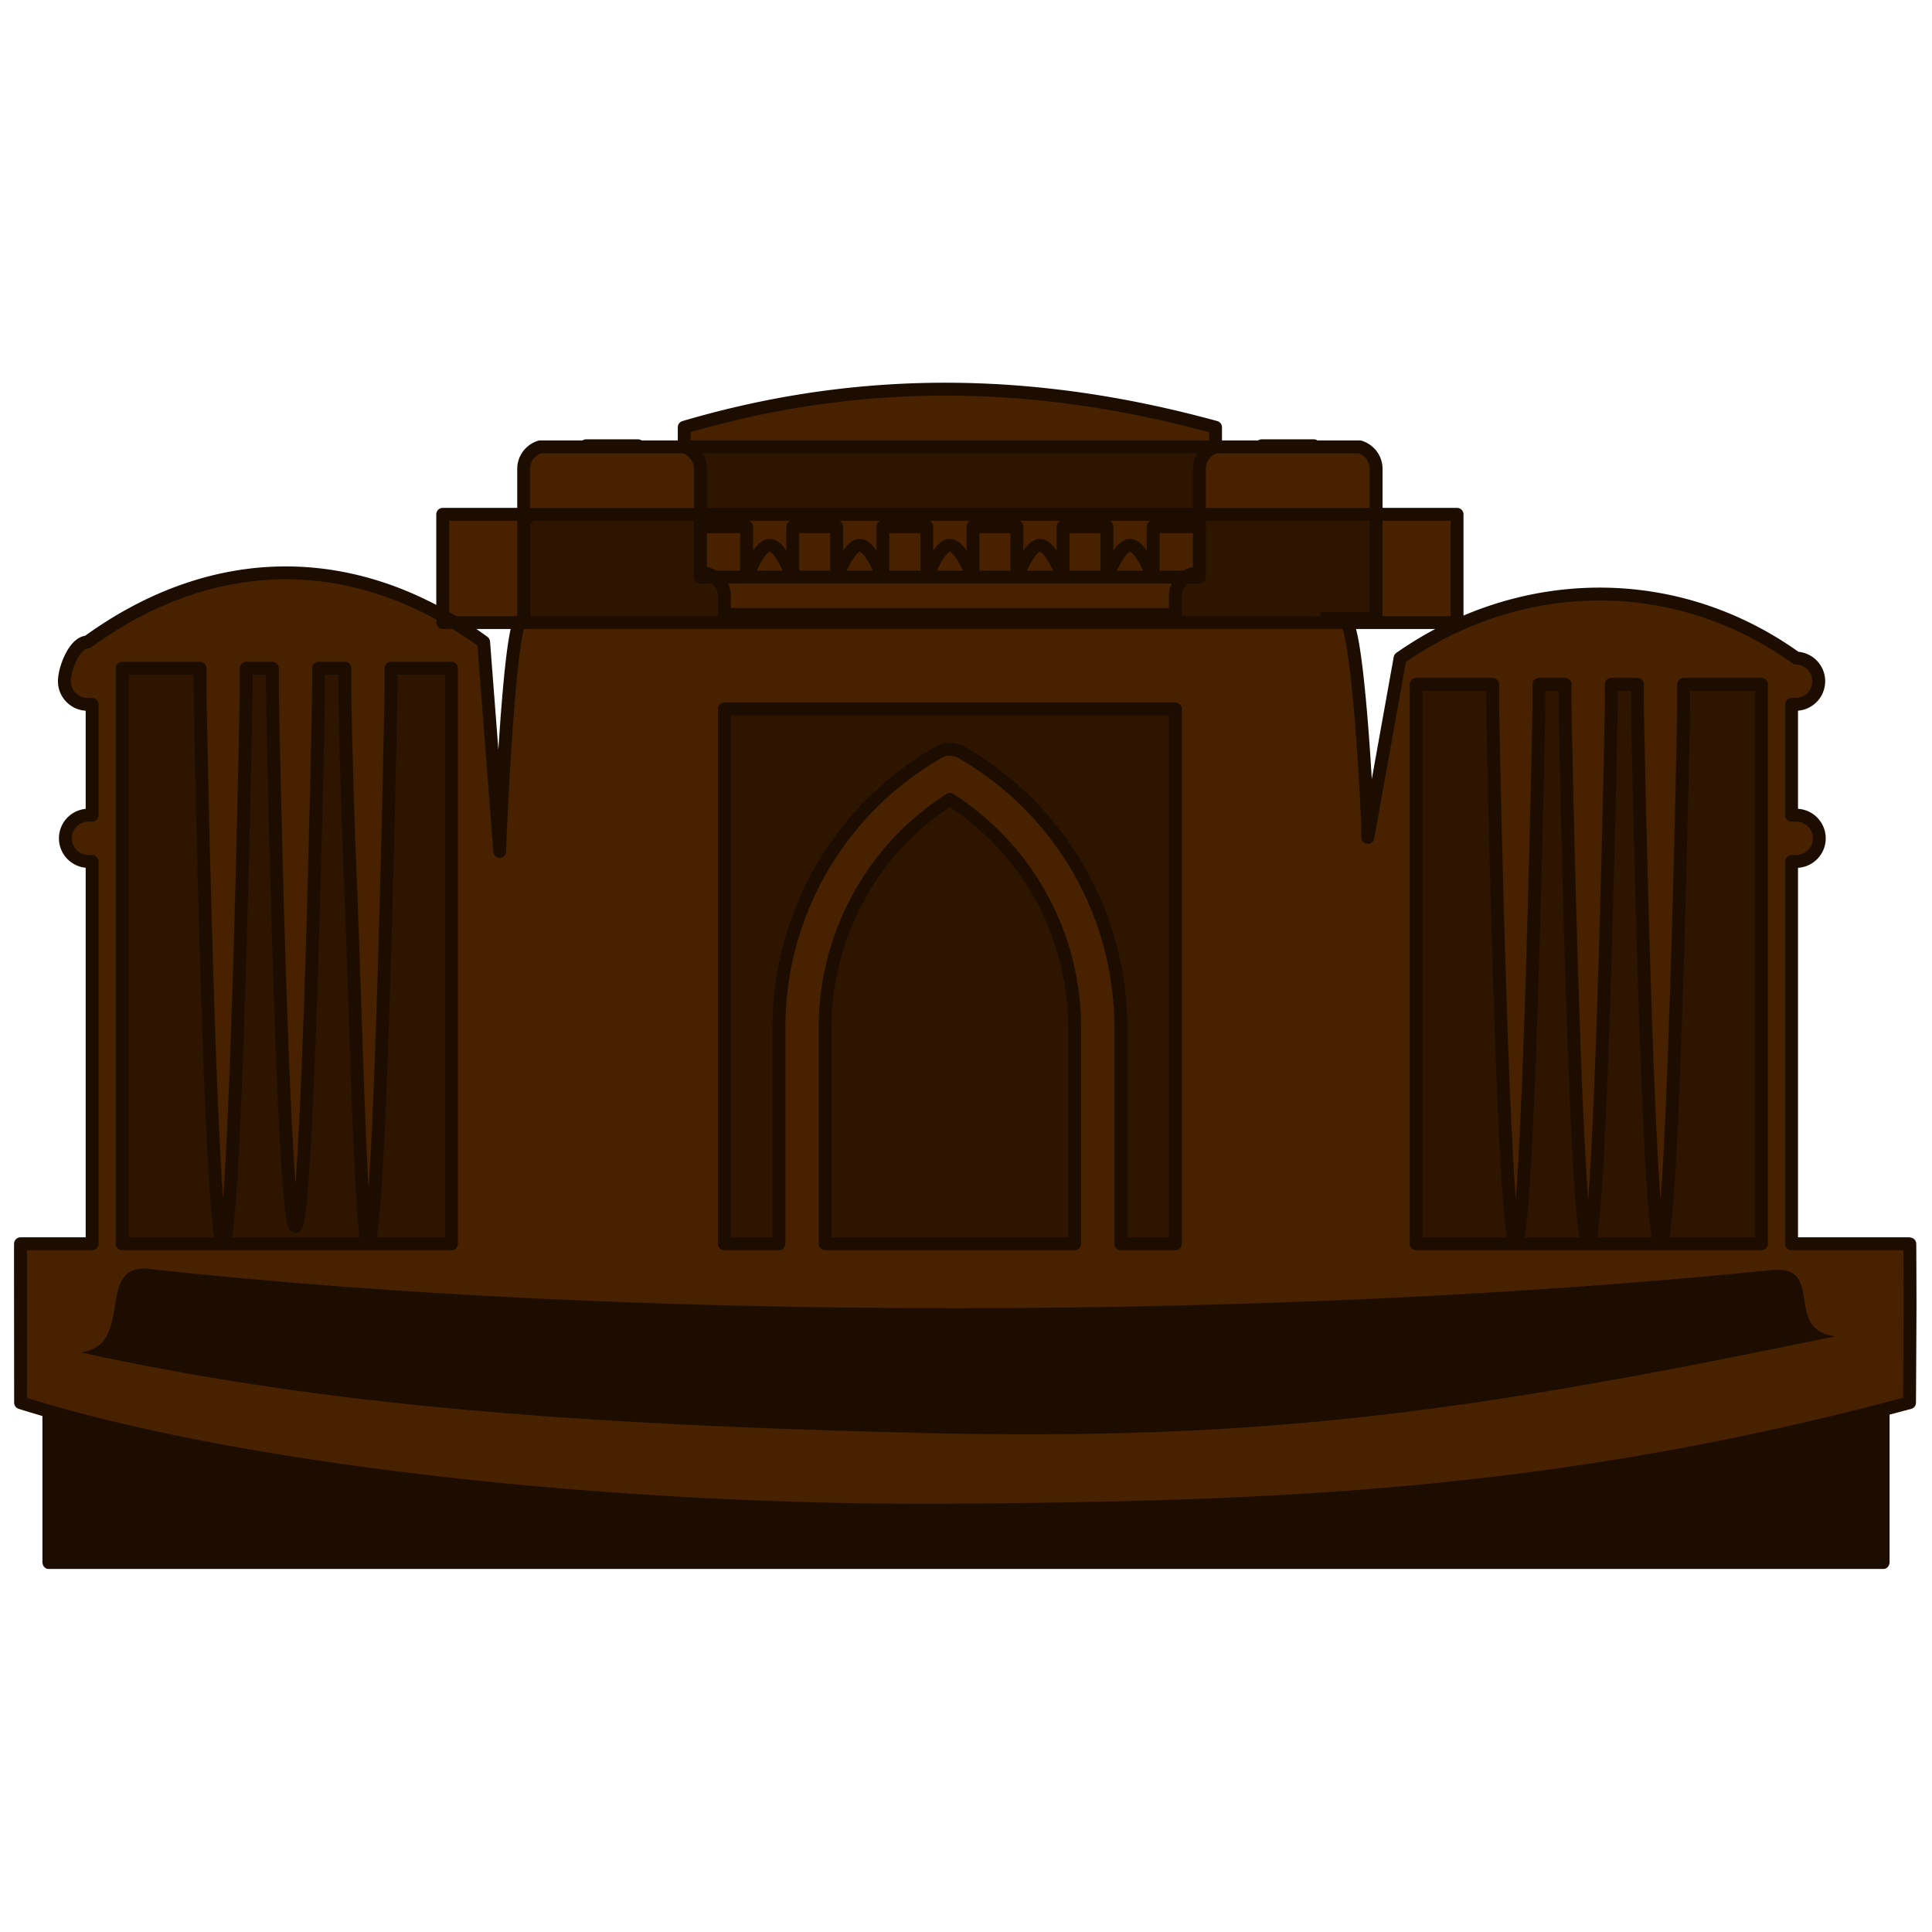
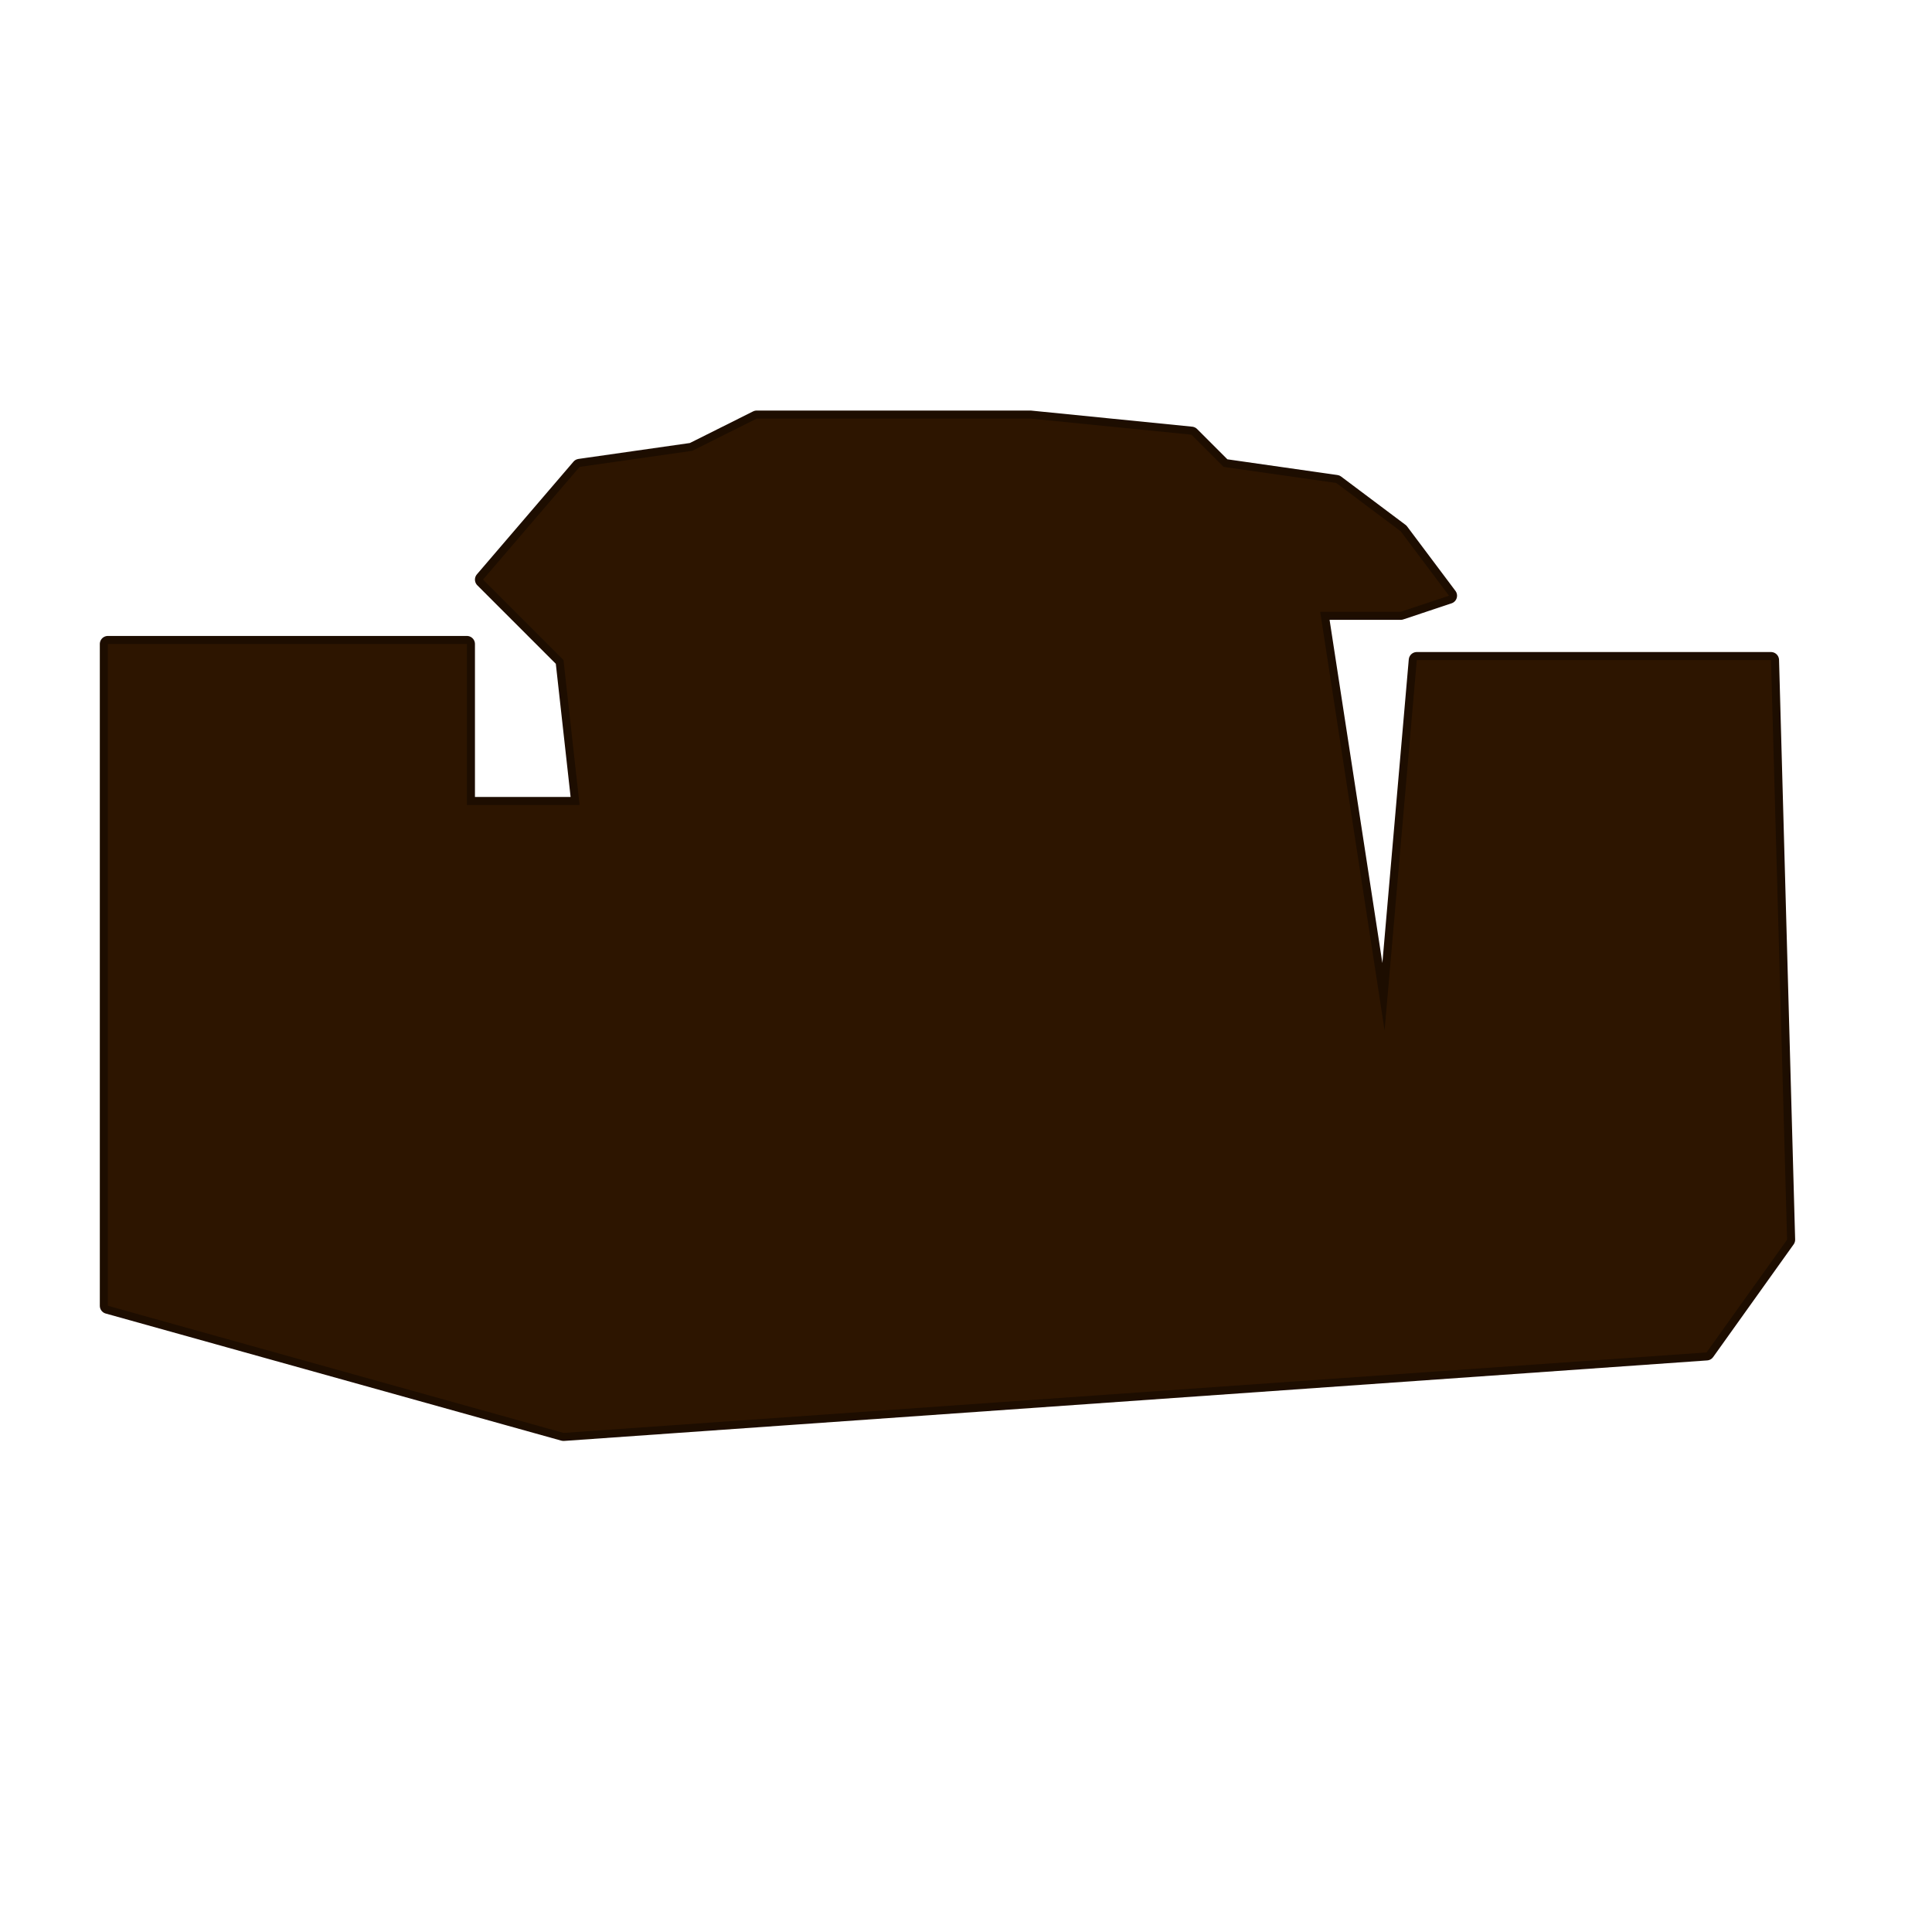
<svg xmlns="http://www.w3.org/2000/svg" fill-rule="evenodd" stroke-linecap="square" stroke-linejoin="round" stroke-miterlimit="2.5" clip-rule="evenodd" viewBox="0 0 120 120">
  <g>
-     <path fill="none" stroke="#1d0d00" stroke-width=".73" d="M3 86h114v11H3z" transform="matrix(1 0 0 1.182 0 -17.636)" />
-     <path fill="#1d0d00" d="M3 84h114v13H3z" />
-   </g>
+     </g>
  <g>
    <path fill="none" stroke="#1d0d00" d="M6.7 81.104V40H29v10h7l-1-9-5-5 6-7 7-1 4-2h17l10 1 2 2 7 1 4 3 3 4-3 1h-5l4 26 2-23h22l1 36-5 7-71 5z" />
    <path fill="#2d1500" d="M6.7 81.104V40H29v10h7l-1-9-5-5 6-7 7-1 4-2h17l10 1 2 2 7 1 4 3 3 4-3 1h-5l4 26 2-23h22l1 36-5 7-71 5z" />
  </g>
-   <path d="M1.111 73.895h-23.832V35.286h5.282v1.382c0 .88.714 37.149 1.595 37.149s1.594-36.269 1.594-37.149v-1.382h1.807v1.382c0 .88.714 37.149 1.594 37.149.881 0 1.595-36.269 1.595-37.149v-1.382h1.806v1.382c0 .88.714 37.149 1.595 37.149s1.594-36.269 1.594-37.149v-1.382h5.37zm-8.559 0h-1.806l-3.189.001h-1.804zm-25.929-55.073h3.588zm13.479 12.201h-70.001v-7.468h70.001zm-16.667-12.12a1.587 1.587 0 0 0-1.117 1.513v7.468h-34.435v-7.468c0-.712-.469-1.309-1.115-1.513v-1.356c12.915-3.808 25.025-3.192 36.667 0zm-1.117 8.692h-.06c-.881 0-1.594.714-1.594 1.594v1.276h-31.126v-1.276c0-.88-.713-1.594-1.594-1.594h-.061v-3.188h3.189v3.028c0 .881.712-1.739 1.594-1.739.88 0 1.594 2.62 1.594 1.739v-3.028h3.029v3.028c0 .881.714-1.739 1.595-1.739.879 0 1.594 2.62 1.594 1.739v-3.028h3.029v3.028c0 .881.713-1.739 1.594-1.739s1.593 2.62 1.593 1.739v-3.028h3.031v3.028c0 .881.713-1.739 1.592-1.739.882 0 1.596 2.62 1.596 1.739v-3.028h3.028v3.028c0 .881.714-1.739 1.595-1.739.88 0 1.594 2.62 1.594 1.739v-3.028h3.188zm-1.654 46.3h-3.768V58.937a21.877 21.877 0 0 0-11.005-18.958 1.598 1.598 0 0 0-1.581 0 21.88 21.88 0 0 0-11.007 18.958v14.958h-3.765V36.986h31.126zm-6.956 0h-17.215V58.937a18.681 18.681 0 0 1 8.608-15.71 18.68 18.68 0 0 1 8.607 15.71zm-33.715-55.073h3.587zm-9.292 55.073h-22.72v-39.72h5.369v1.382c0 .88.713 38.26 1.594 38.26.88 0 1.595-37.38 1.595-38.26v-1.382h1.806v1.382c0 .88.714 37.149 1.595 37.149.88 0 1.593-36.269 1.593-37.149v-1.382h1.808v1.382c0 .397.145 7.728.385 13.218.292 6.683.725 25.042 1.209 25.042.881 0 1.595-37.38 1.595-38.26v-1.382h4.171zm-7.361 0h-1.807l-3.188.001h-1.806zM3.505 47.508c.881 0 1.596-.715 1.596-1.593 0-.881-.715-1.596-1.596-1.596h-.317v-7.652h.32a1.595 1.595 0 0 0 0-3.189c-8.458-6.077-19.191-5.71-27.339 0l-2.222 12.377c0-1.991-.714-14.928-1.595-14.928h2.163V20.415c0-.713-.471-1.309-1.116-1.513h-56.595c-.645.204-1.116.8-1.116 1.513v10.512h-.061c-.88-1.111-1.593 15.004-1.593 15.884l-1.111-14.444c-8.742-6.375-18.595-6.351-27.337 0-.881 0-1.595 1.826-1.595 2.705 0 .881.714 1.595 1.595 1.595h.319v7.652h-.319a1.596 1.596 0 0 0 0 3.189h.319v26.387h-4.943c-.007.007.006 10.958.006 10.967 15.545 4.887 41.691 7.585 64.465 7.415 22.598-.169 41.79-.939 65.895-7.416.005 0 .037-6.704.037-6.704s-.01-4.262-.018-4.262H3.188V47.508z" style="fill:#482100;fill-rule:nonzero;stroke:#1d0d00;stroke-width:.89;stroke-linecap:butt;stroke-miterlimit:2" transform="matrix(.9 0 0 .9 108.408 10.747)" />
-   <path fill="#1d0d00" d="M5 84c3.433-.428.852-5.556 4.258-5.184 30.125 3.29 69.95 3.19 100.803.07 3.347-.338.66 3.73 3.939 4.114-22.47 4.647-35.156 6.535-57 6-23.825-.584-38.123-1.986-52-5z" />
</svg>